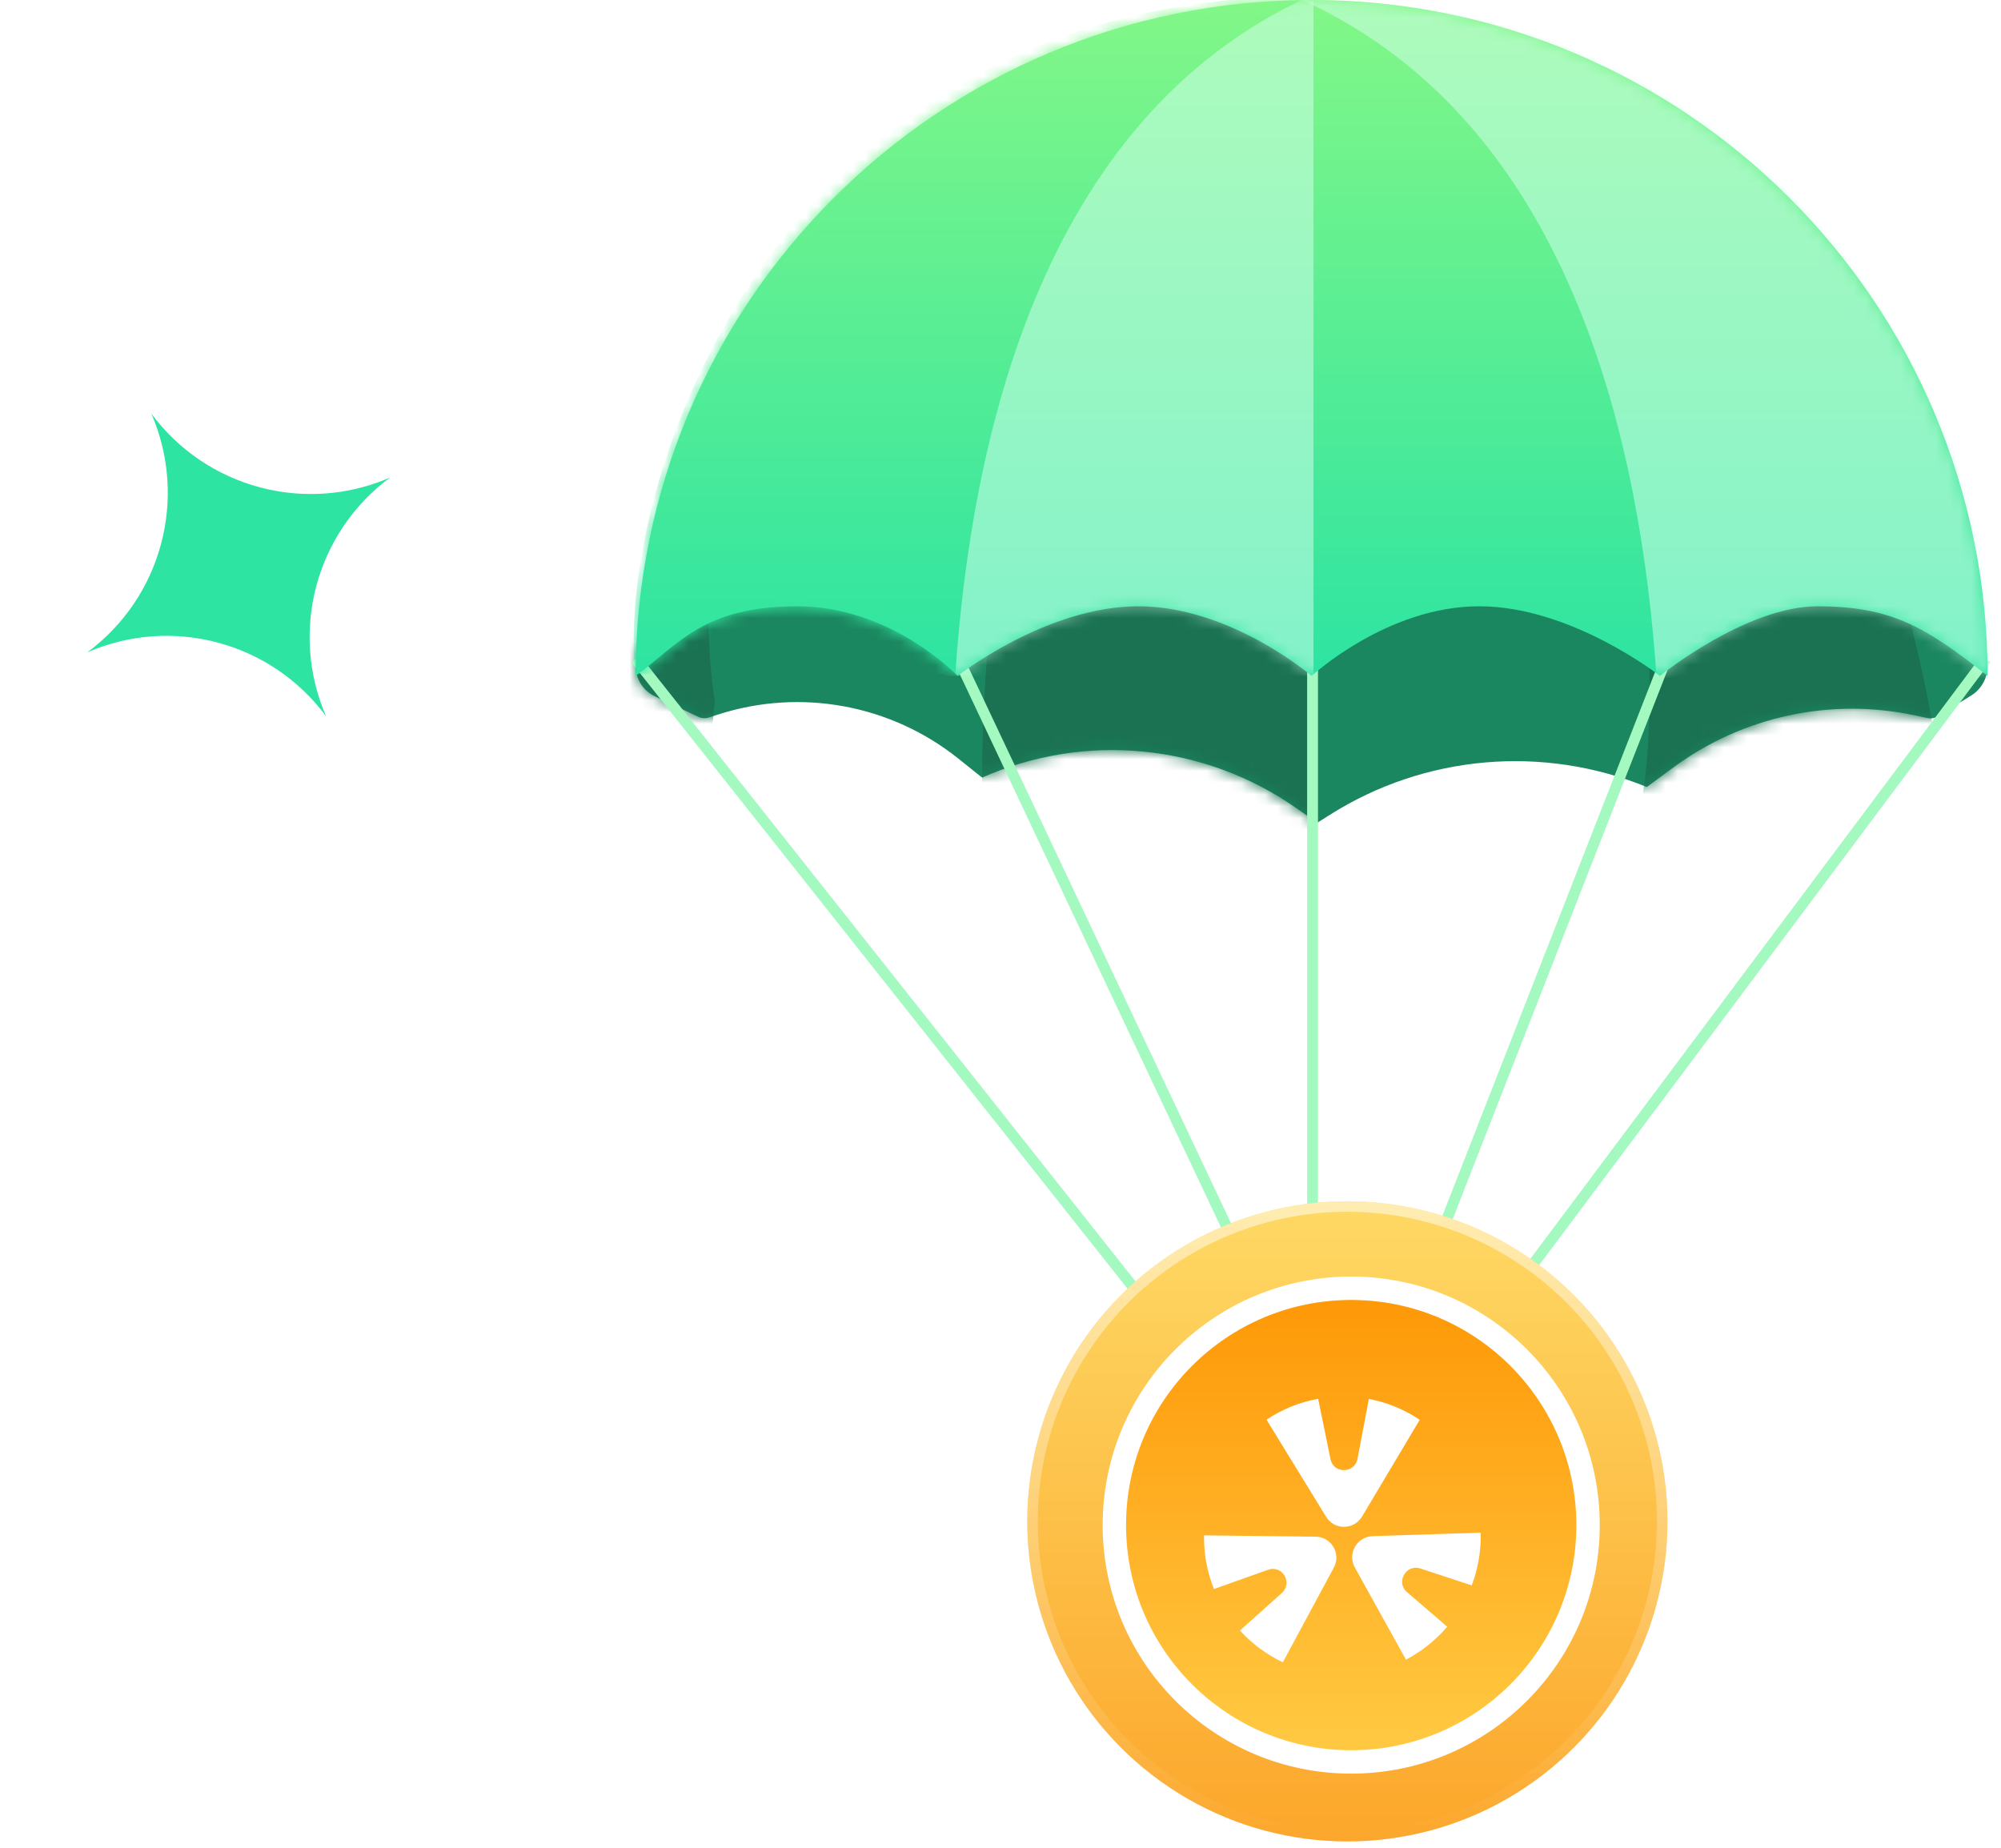
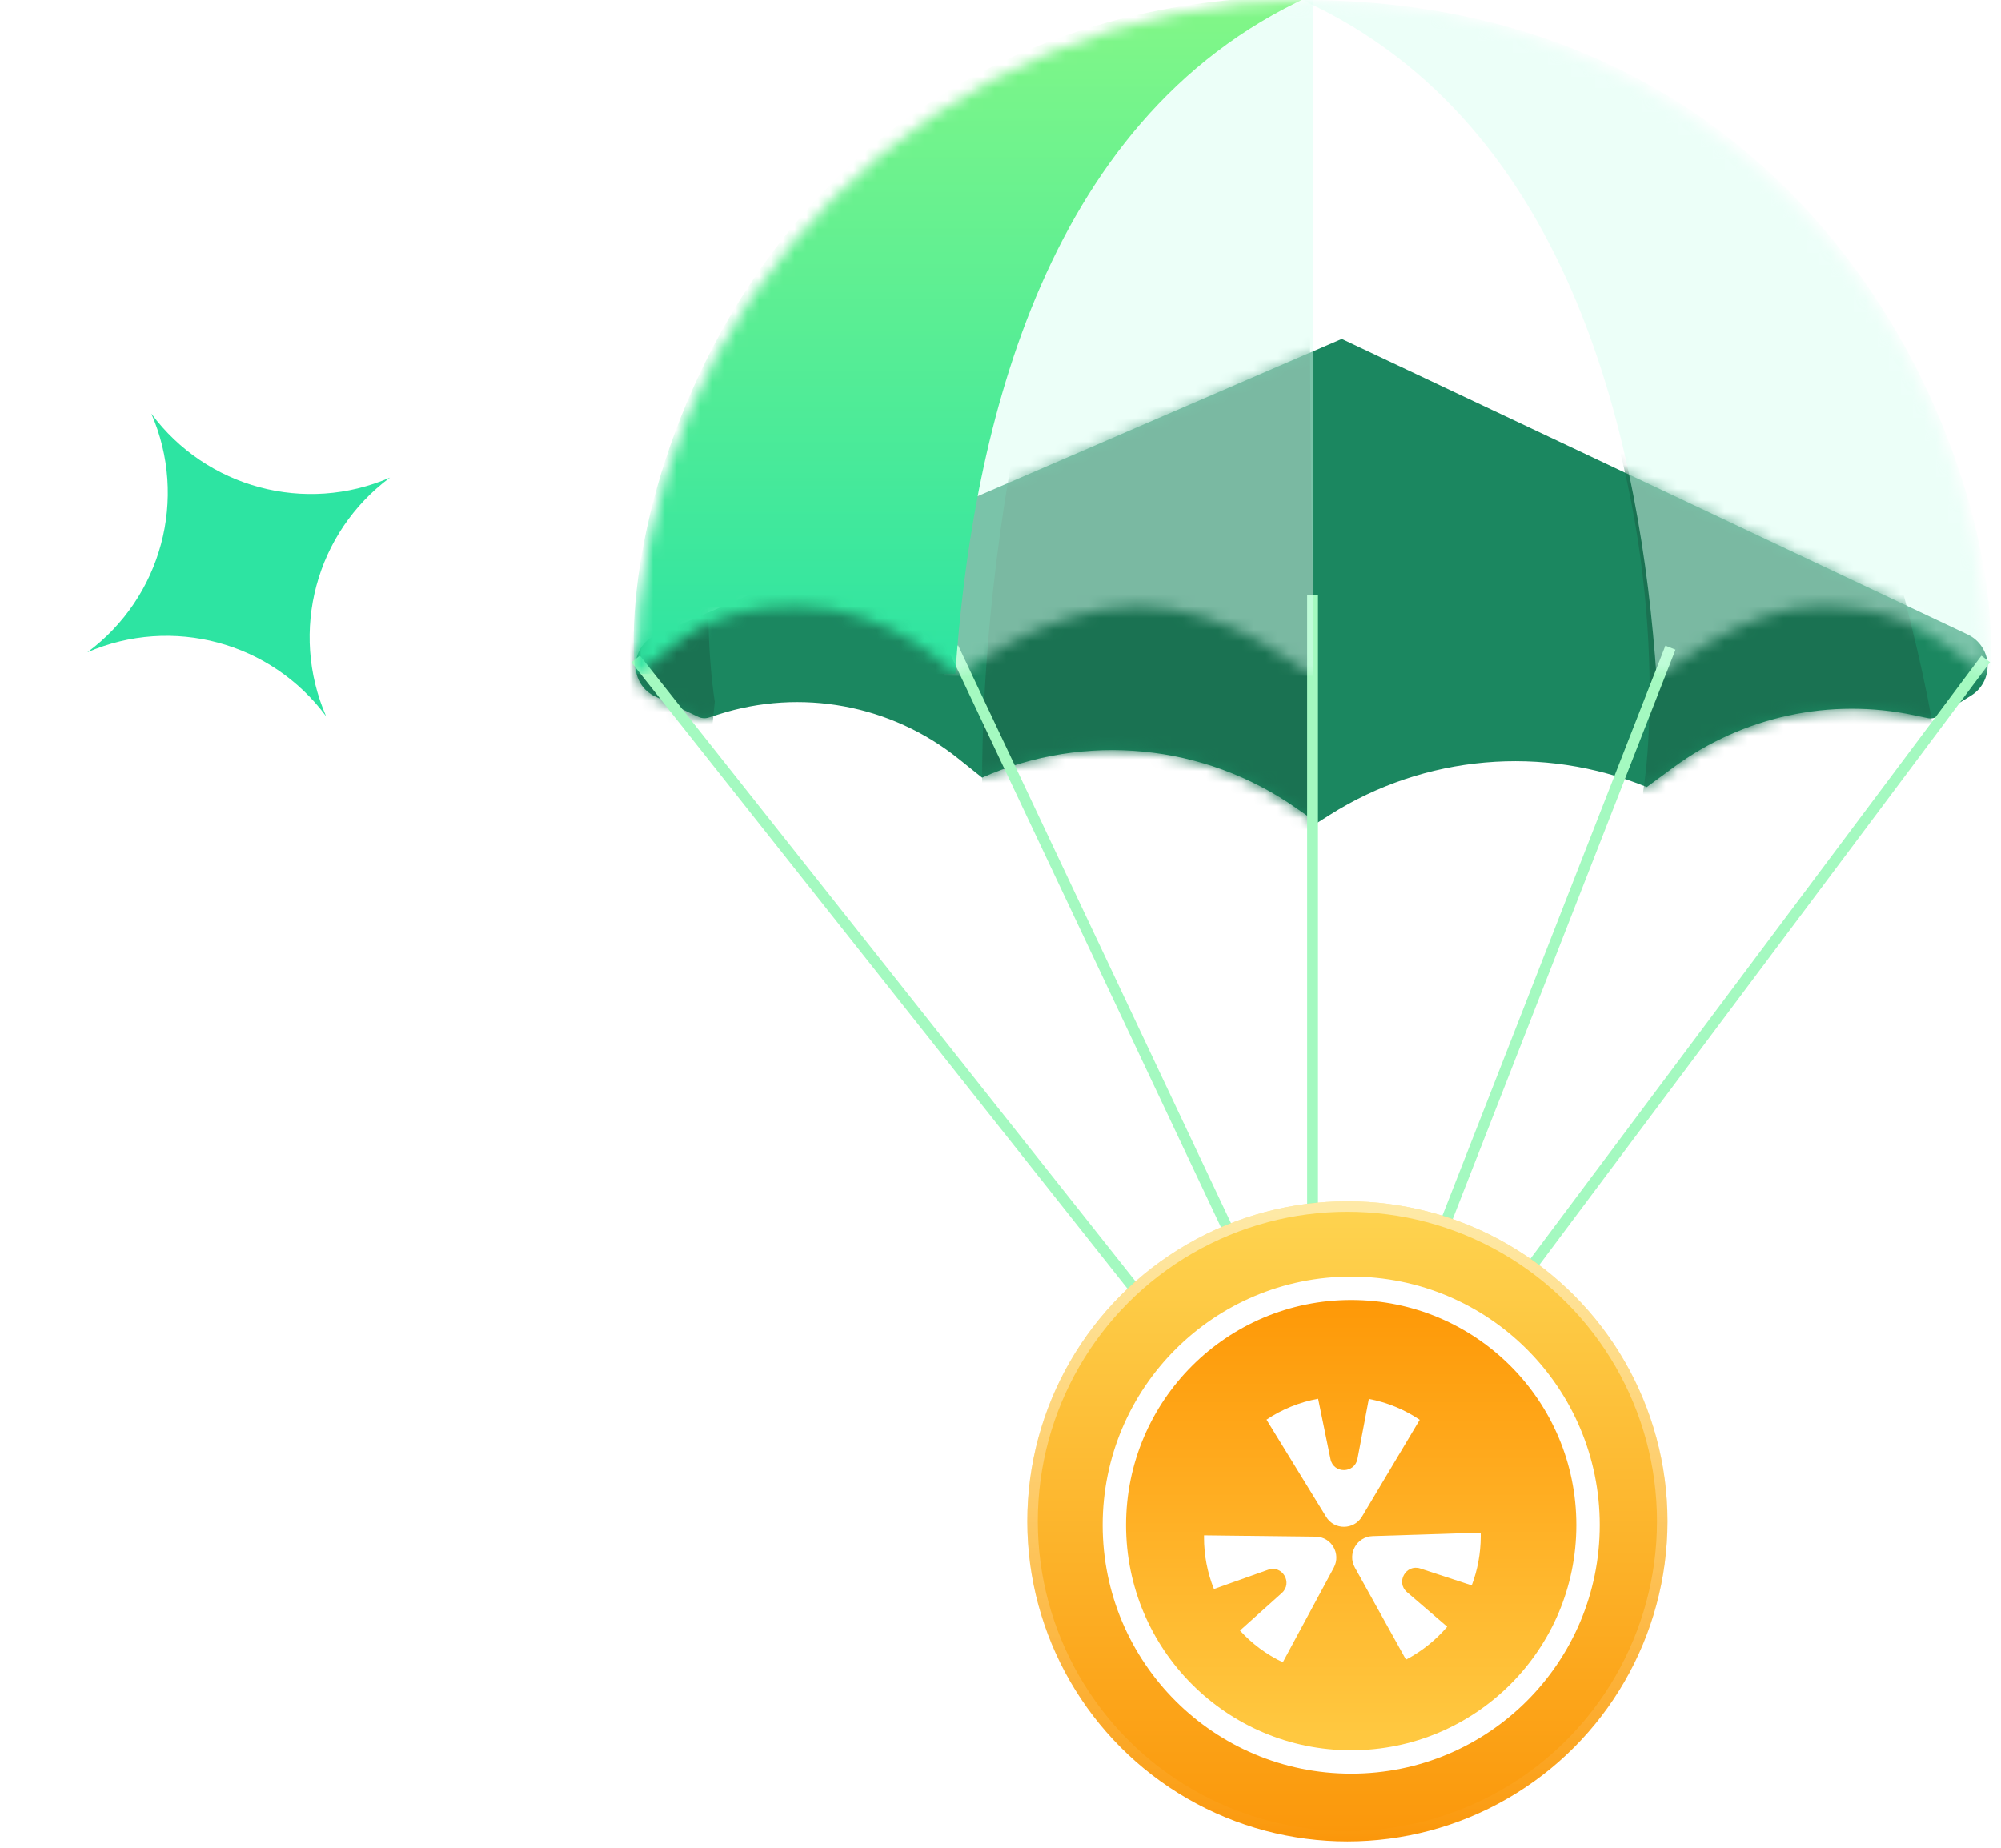
<svg xmlns="http://www.w3.org/2000/svg" width="170" height="157" viewBox="0 0 170 157" fill="none">
  <path d="M12.857 35.142C17.529 41.451 25.935 43.704 33.136 40.575C26.826 45.247 24.574 53.654 27.702 60.855C23.03 54.545 14.623 52.293 7.423 55.421C13.732 50.749 15.985 42.342 12.857 35.142Z" fill="#2DE4A2" />
  <path d="M54.002 56.582C54.002 55.445 54.678 54.417 55.721 53.966L113.991 28.794L167.167 53.909C168.202 54.397 168.862 55.439 168.862 56.583C168.862 57.606 168.333 58.557 167.464 59.096L164.623 60.86C164.366 61.019 164.058 61.073 163.762 61.01L162.651 60.774C155.51 59.257 148.061 60.864 142.182 65.192L139.907 66.867C131.085 63.258 121.045 64.132 112.989 69.225L111.912 69.906L110.129 68.658C102.3 63.178 92.174 62.195 83.437 66.067L81.416 64.451C75.684 59.865 68.037 58.456 61.046 60.696L60.216 60.962C59.923 61.056 59.606 61.035 59.328 60.904L55.635 59.16C54.638 58.689 54.002 57.685 54.002 56.582Z" fill="#1B8760" />
  <mask id="mask0_236_2743" style="mask-type:alpha" maskUnits="userSpaceOnUse" x="54" y="28" width="115" height="42">
    <path d="M54.004 56.582C54.004 55.445 54.68 54.416 55.724 53.965L113.994 28.793L167.17 53.908C168.205 54.397 168.865 55.438 168.865 56.583C168.865 57.605 168.336 58.556 167.467 59.096L164.625 60.859C164.369 61.018 164.06 61.072 163.765 61.01L162.654 60.773C155.513 59.256 148.064 60.864 142.185 65.191L139.91 66.866C131.088 63.258 121.048 64.132 112.992 69.225L111.914 69.906L109.959 68.537C102.231 63.127 92.244 62.131 83.599 65.906L81.514 64.291C75.71 59.795 68.063 58.447 61.071 60.688L60.219 60.961C59.926 61.055 59.609 61.034 59.331 60.903L55.637 59.159C54.64 58.688 54.004 57.684 54.004 56.582Z" fill="#1B8760" />
  </mask>
  <g mask="url(#mask0_236_2743)">
    <path d="M68.404 15.312C59.445 32.717 59.552 52.105 60.725 59.624L59.765 69.222L37.369 66.343C37.369 65.863 37.657 62.888 38.809 54.825C39.961 46.762 44.835 30.136 47.128 22.83C57.952 13.072 77.362 -2.093 68.404 15.312Z" fill="#1A7252" />
-     <path d="M131.913 22.979C140.872 40.384 140.765 59.772 139.592 67.291L140.552 76.889L165.771 74.053C165.771 73.574 165.483 70.598 164.331 62.535C163.179 54.473 158.306 37.846 156.013 30.541C145.188 20.783 122.955 5.574 131.913 22.979Z" fill="#1A7252" />
+     <path d="M131.913 22.979C140.872 40.384 140.765 59.772 139.592 67.291L140.552 76.889C165.771 73.574 165.483 70.598 164.331 62.535C163.179 54.473 158.306 37.846 156.013 30.541C145.188 20.783 122.955 5.574 131.913 22.979Z" fill="#1A7252" />
    <path d="M111.272 20.634C111.272 50.069 111.912 62.856 111.912 70.385L106.417 77.21L81.198 74.374C81.198 73.894 83.437 74.531 83.437 66.386C83.437 52.148 85.943 36.578 88.236 29.272C99.061 19.514 111.272 1.059 111.272 20.634Z" fill="#1A7252" />
  </g>
  <path d="M54.003 55.989L114.313 132.136" stroke="#A4F9C0" stroke-width="0.921" />
  <path d="M168.703 55.989L112.713 130.856" stroke="#A4F9C0" stroke-width="0.921" />
  <path d="M111.512 50.549L111.512 134.534" stroke="#A4F9C0" stroke-width="0.921" />
  <path d="M141.916 55.029L111.753 132.136" stroke="#A4F9C0" stroke-width="0.921" />
  <path d="M80.983 55.029L118.152 133.736" stroke="#A4F9C0" stroke-width="0.921" />
-   <path d="M111.432 6.10352e-05C79.714 6.10352e-05 54.002 25.712 54.002 57.43C57.681 54.711 59.761 51.511 67.759 51.511C75.758 51.511 81.357 57.43 81.357 57.43C81.357 57.43 88.876 51.511 96.714 51.511C104.553 51.511 111.432 57.43 111.432 57.43C111.432 57.43 117.83 51.511 125.669 51.511C133.508 51.511 141.026 57.43 141.026 57.43C141.026 57.43 148.327 51.487 154.464 51.511C160.543 51.535 163.423 53.111 168.862 57.43C168.862 25.712 143.149 6.10352e-05 111.432 6.10352e-05Z" fill="url(#paint0_linear_236_2743)" />
  <mask id="mask1_236_2743" style="mask-type:alpha" maskUnits="userSpaceOnUse" x="54" y="0" width="115" height="58">
    <path d="M111.43 0.001C79.712 0.001 54 25.713 54 57.431C57.679 54.711 59.759 51.512 67.758 51.512C75.756 51.512 81.355 57.431 81.355 57.431C81.355 57.431 88.874 51.512 96.713 51.512C104.551 51.512 111.43 57.431 111.43 57.431C111.43 57.431 117.829 51.512 125.668 51.512C133.506 51.512 141.025 57.431 141.025 57.431C141.025 57.431 148.326 51.488 154.463 51.512C160.542 51.535 163.421 53.111 168.86 57.431C168.86 25.713 143.148 0.001 111.43 0.001Z" fill="url(#paint1_linear_236_2743)" />
  </mask>
  <g mask="url(#mask1_236_2743)">
    <g filter="url(#filter0_b_236_2743)">
      <path d="M111.589 57.43V-0.32C108.39 -0.586 100.871 0.384 96.392 6.399C90.793 13.918 81.514 29.275 80.874 38.394C80.362 45.688 80.234 54.124 80.234 57.43L111.589 57.43Z" fill="#DBFFF2" fill-opacity="0.5" />
    </g>
    <path d="M111.271 -0.319C65.839 -0.319 52.314 40.901 53.967 57.271L81.162 57.271C82.475 38.075 88.075 10.239 111.271 -0.319Z" fill="url(#paint2_linear_236_2743)" />
    <g filter="url(#filter1_b_236_2743)">
      <path d="M110.633 -0.001C156.065 -0.001 170.676 41.219 169.023 57.589L140.741 57.589C139.429 38.393 133.829 10.558 110.633 -0.001Z" fill="#DBFFF2" fill-opacity="0.5" />
    </g>
  </g>
  <circle cx="114.47" cy="129.258" r="27.195" fill="url(#paint3_linear_236_2743)" />
  <g filter="url(#filter2_b_236_2743)">
-     <circle cx="114.47" cy="129.258" r="27.195" fill="#FFEEC4" fill-opacity="0.18" />
    <circle cx="114.47" cy="129.258" r="26.749" stroke="url(#paint4_linear_236_2743)" stroke-opacity="0.5" stroke-width="0.893" />
  </g>
  <circle cx="114.795" cy="129.577" r="20.122" fill="url(#paint5_linear_236_2743)" stroke="white" stroke-width="1.988" />
  <g filter="url(#filter3_d_236_2743)">
    <path d="M120.618 119.665L115.716 127.883C115.027 129.036 113.368 129.052 112.668 127.912L107.598 119.652C108.902 118.783 110.388 118.168 111.986 117.877L113.036 123.007C113.293 124.264 115.09 124.242 115.329 122.98L116.293 117.89C117.87 118.187 119.335 118.801 120.618 119.665Z" fill="white" />
    <path d="M113.318 132.227L108.985 140.265C107.6 139.609 106.365 138.687 105.344 137.567L108.899 134.381C109.857 133.524 108.947 131.975 107.739 132.404L103.133 134.04C102.585 132.678 102.286 131.188 102.29 129.625C102.29 129.577 102.291 129.529 102.292 129.483L111.781 129.595C113.117 129.61 113.953 131.045 113.316 132.227L113.318 132.227Z" fill="white" />
    <path d="M119.532 134.303L122.952 137.243C121.977 138.384 120.788 139.339 119.449 140.04L115.102 132.209C114.454 131.041 115.277 129.59 116.614 129.548L125.797 129.253C125.798 129.356 125.8 129.46 125.8 129.566C125.796 131.032 125.525 132.437 125.035 133.733L120.665 132.298C119.45 131.898 118.563 133.471 119.532 134.303Z" fill="white" />
  </g>
  <defs>
    <filter id="filter0_b_236_2743" x="78.759" y="-1.834" width="34.305" height="60.74" filterUnits="userSpaceOnUse" color-interpolation-filters="sRGB">
      <feFlood flood-opacity="0" result="BackgroundImageFix" />
      <feGaussianBlur in="BackgroundImageFix" stdDeviation="0.738" />
      <feComposite in2="SourceAlpha" operator="in" result="effect1_backgroundBlur_236_2743" />
      <feBlend mode="normal" in="SourceGraphic" in2="effect1_backgroundBlur_236_2743" result="shape" />
    </filter>
    <filter id="filter1_b_236_2743" x="109.158" y="-1.476" width="61.465" height="60.541" filterUnits="userSpaceOnUse" color-interpolation-filters="sRGB">
      <feFlood flood-opacity="0" result="BackgroundImageFix" />
      <feGaussianBlur in="BackgroundImageFix" stdDeviation="0.738" />
      <feComposite in2="SourceAlpha" operator="in" result="effect1_backgroundBlur_236_2743" />
      <feBlend mode="normal" in="SourceGraphic" in2="effect1_backgroundBlur_236_2743" result="shape" />
    </filter>
    <filter id="filter2_b_236_2743" x="83.403" y="98.192" width="62.132" height="62.132" filterUnits="userSpaceOnUse" color-interpolation-filters="sRGB">
      <feFlood flood-opacity="0" result="BackgroundImageFix" />
      <feGaussianBlur in="BackgroundImageFix" stdDeviation="1.935" />
      <feComposite in2="SourceAlpha" operator="in" result="effect1_backgroundBlur_236_2743" />
      <feBlend mode="normal" in="SourceGraphic" in2="effect1_backgroundBlur_236_2743" result="shape" />
    </filter>
    <filter id="filter3_d_236_2743" x="101.324" y="117.877" width="25.443" height="24.321" filterUnits="userSpaceOnUse" color-interpolation-filters="sRGB">
      <feFlood flood-opacity="0" result="BackgroundImageFix" />
      <feColorMatrix in="SourceAlpha" type="matrix" values="0 0 0 0 0 0 0 0 0 0 0 0 0 0 0 0 0 0 127 0" result="hardAlpha" />
      <feOffset dy="0.967" />
      <feGaussianBlur stdDeviation="0.483" />
      <feComposite in2="hardAlpha" operator="out" />
      <feColorMatrix type="matrix" values="0 0 0 0 1 0 0 0 0 0.801 0 0 0 0 0.505 0 0 0 1 0" />
      <feBlend mode="multiply" in2="BackgroundImageFix" result="effect1_dropShadow_236_2743" />
      <feBlend mode="normal" in="SourceGraphic" in2="effect1_dropShadow_236_2743" result="shape" />
    </filter>
    <linearGradient id="paint0_linear_236_2743" x1="111.432" y1="6.10352e-05" x2="111.432" y2="57.43" gradientUnits="userSpaceOnUse">
      <stop stop-color="#83F787" />
      <stop offset="1" stop-color="#2DE4A2" />
    </linearGradient>
    <linearGradient id="paint1_linear_236_2743" x1="111.43" y1="0.001" x2="111.43" y2="57.431" gradientUnits="userSpaceOnUse">
      <stop stop-color="#83F787" />
      <stop offset="1" stop-color="#2DE4A2" />
    </linearGradient>
    <linearGradient id="paint2_linear_236_2743" x1="82.553" y1="-0.319" x2="82.553" y2="57.271" gradientUnits="userSpaceOnUse">
      <stop stop-color="#83F787" />
      <stop offset="1" stop-color="#2DE4A2" />
    </linearGradient>
    <linearGradient id="paint3_linear_236_2743" x1="114.47" y1="102.063" x2="114.47" y2="156.453" gradientUnits="userSpaceOnUse">
      <stop stop-color="#FED450" />
      <stop offset="1" stop-color="#FB970A" />
    </linearGradient>
    <linearGradient id="paint4_linear_236_2743" x1="114.47" y1="102.063" x2="114.47" y2="156.453" gradientUnits="userSpaceOnUse">
      <stop stop-color="white" />
      <stop offset="1" stop-color="white" stop-opacity="0" />
    </linearGradient>
    <linearGradient id="paint5_linear_236_2743" x1="114.795" y1="108.46" x2="114.795" y2="150.693" gradientUnits="userSpaceOnUse">
      <stop stop-color="#FE9604" />
      <stop offset="0.505" stop-color="#FFB126" />
      <stop offset="0.922" stop-color="#FFC840" />
    </linearGradient>
  </defs>
</svg>